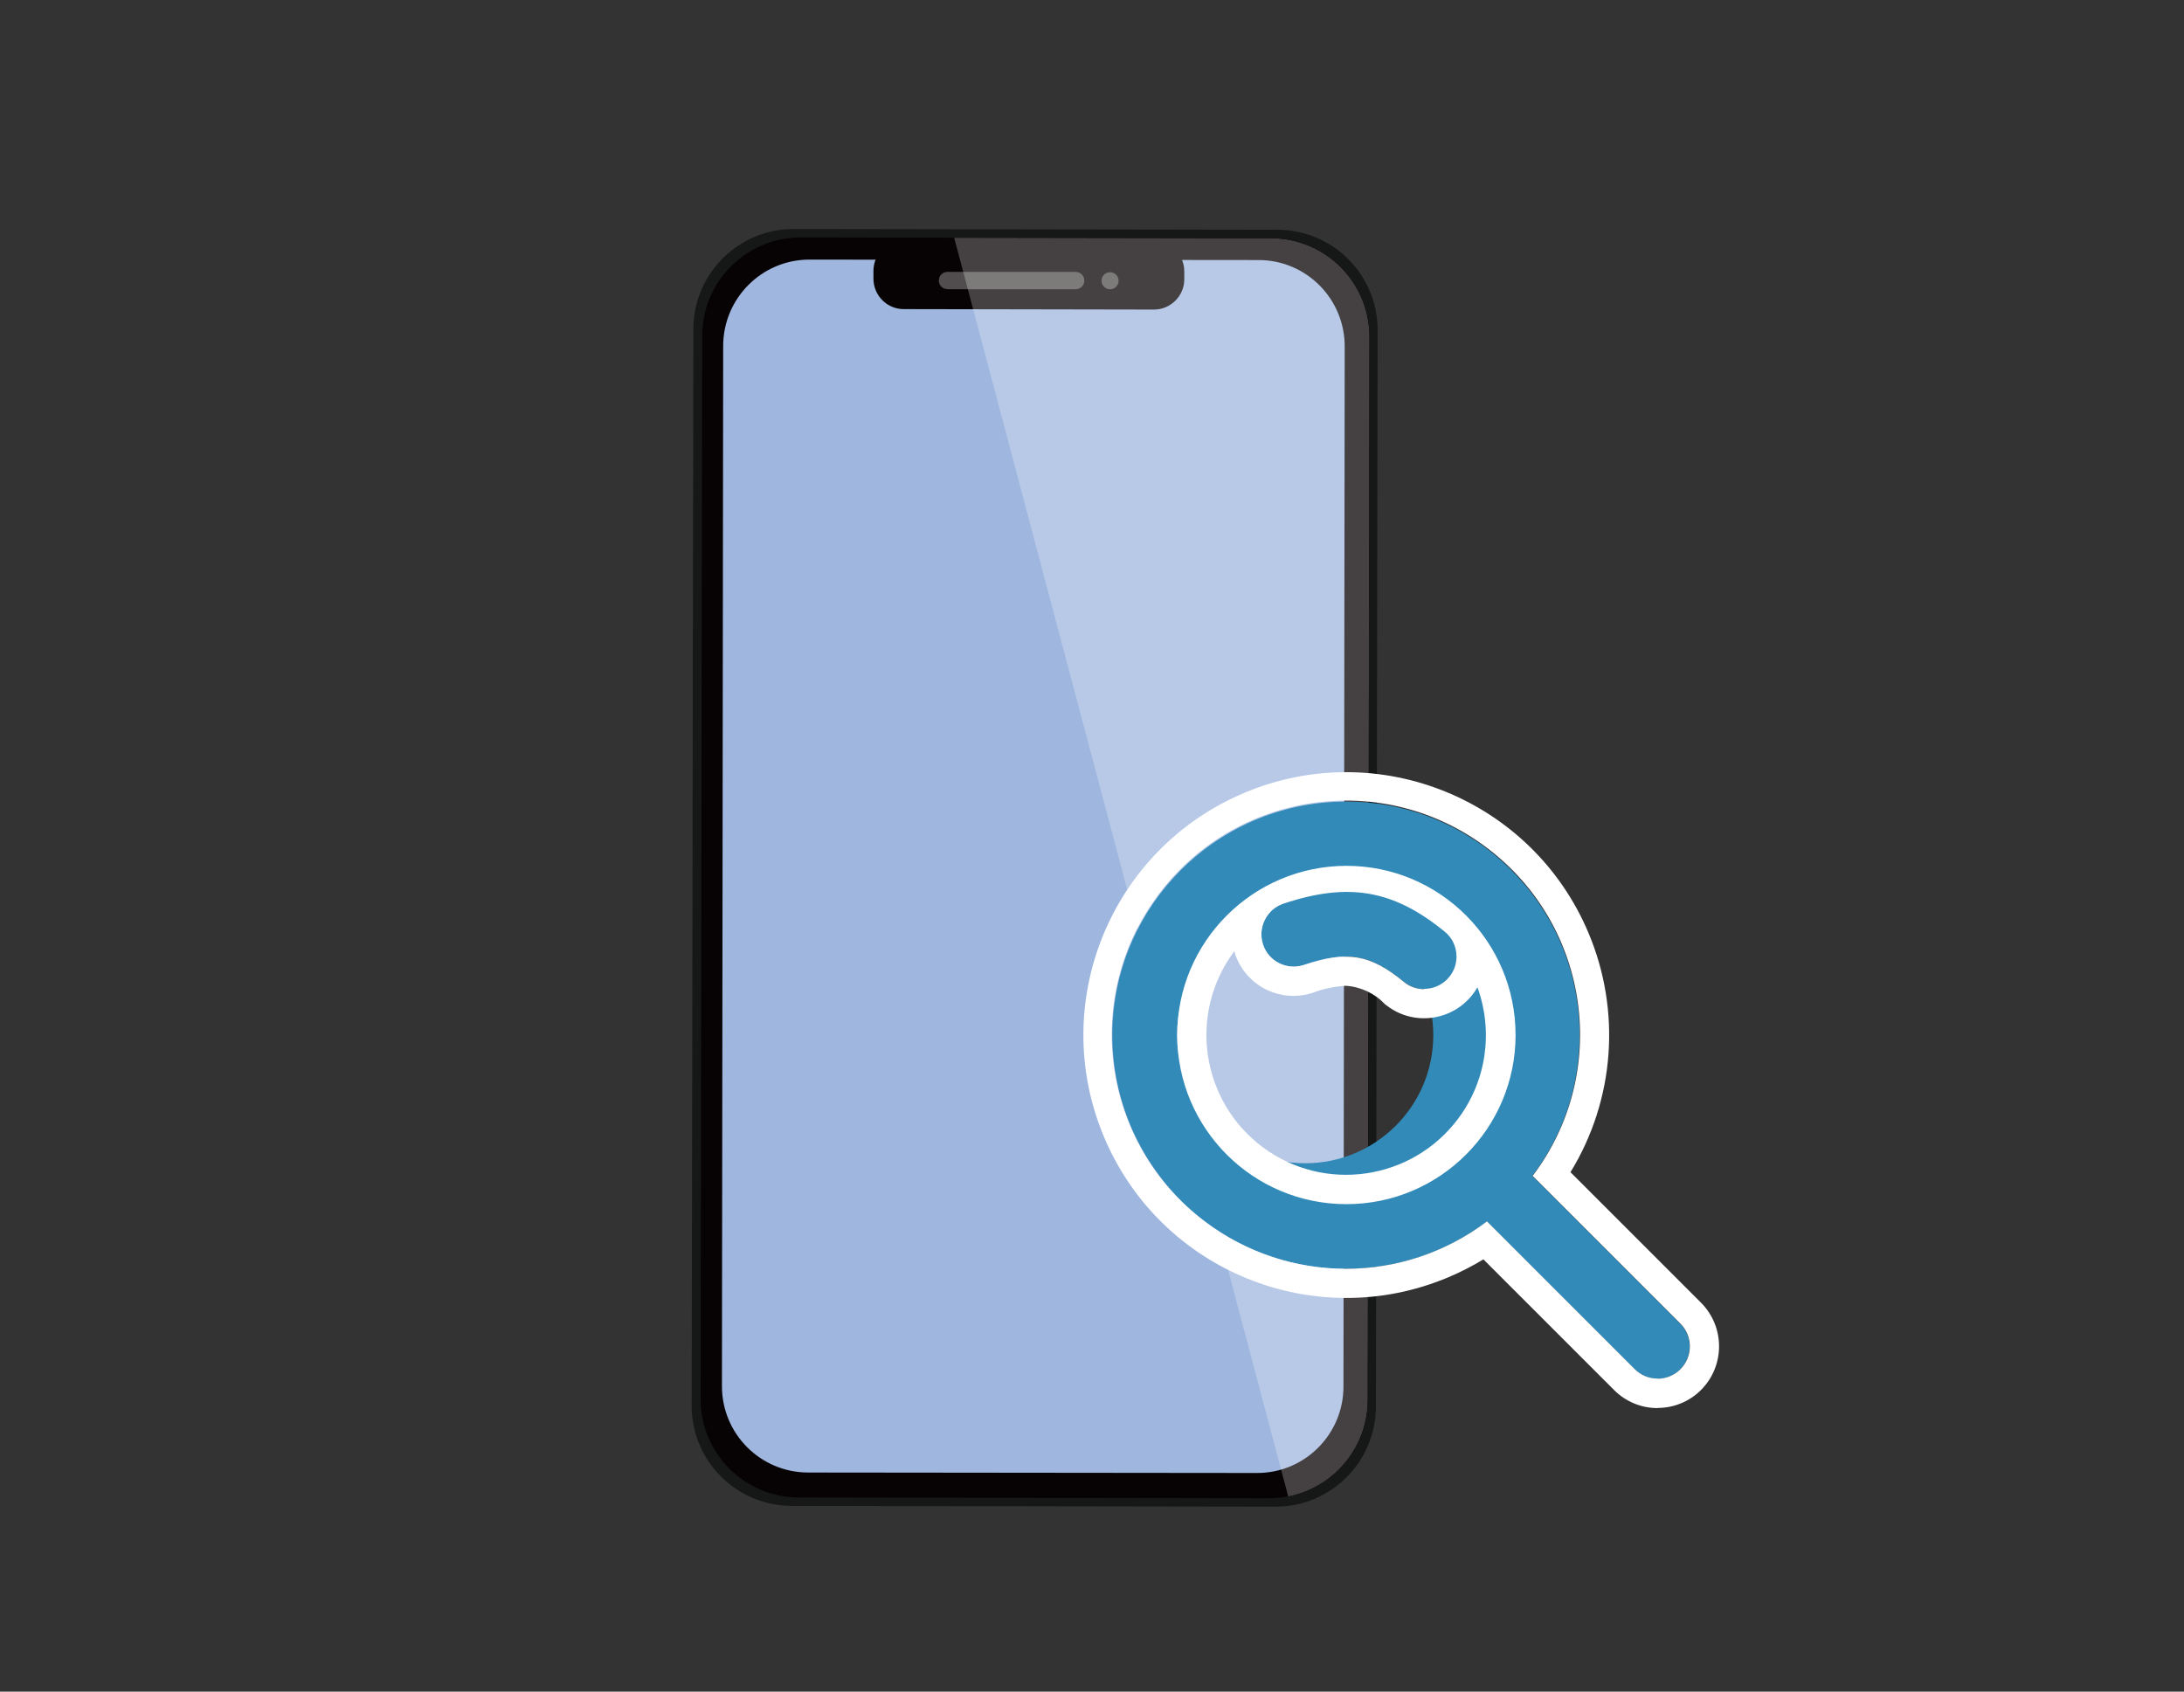
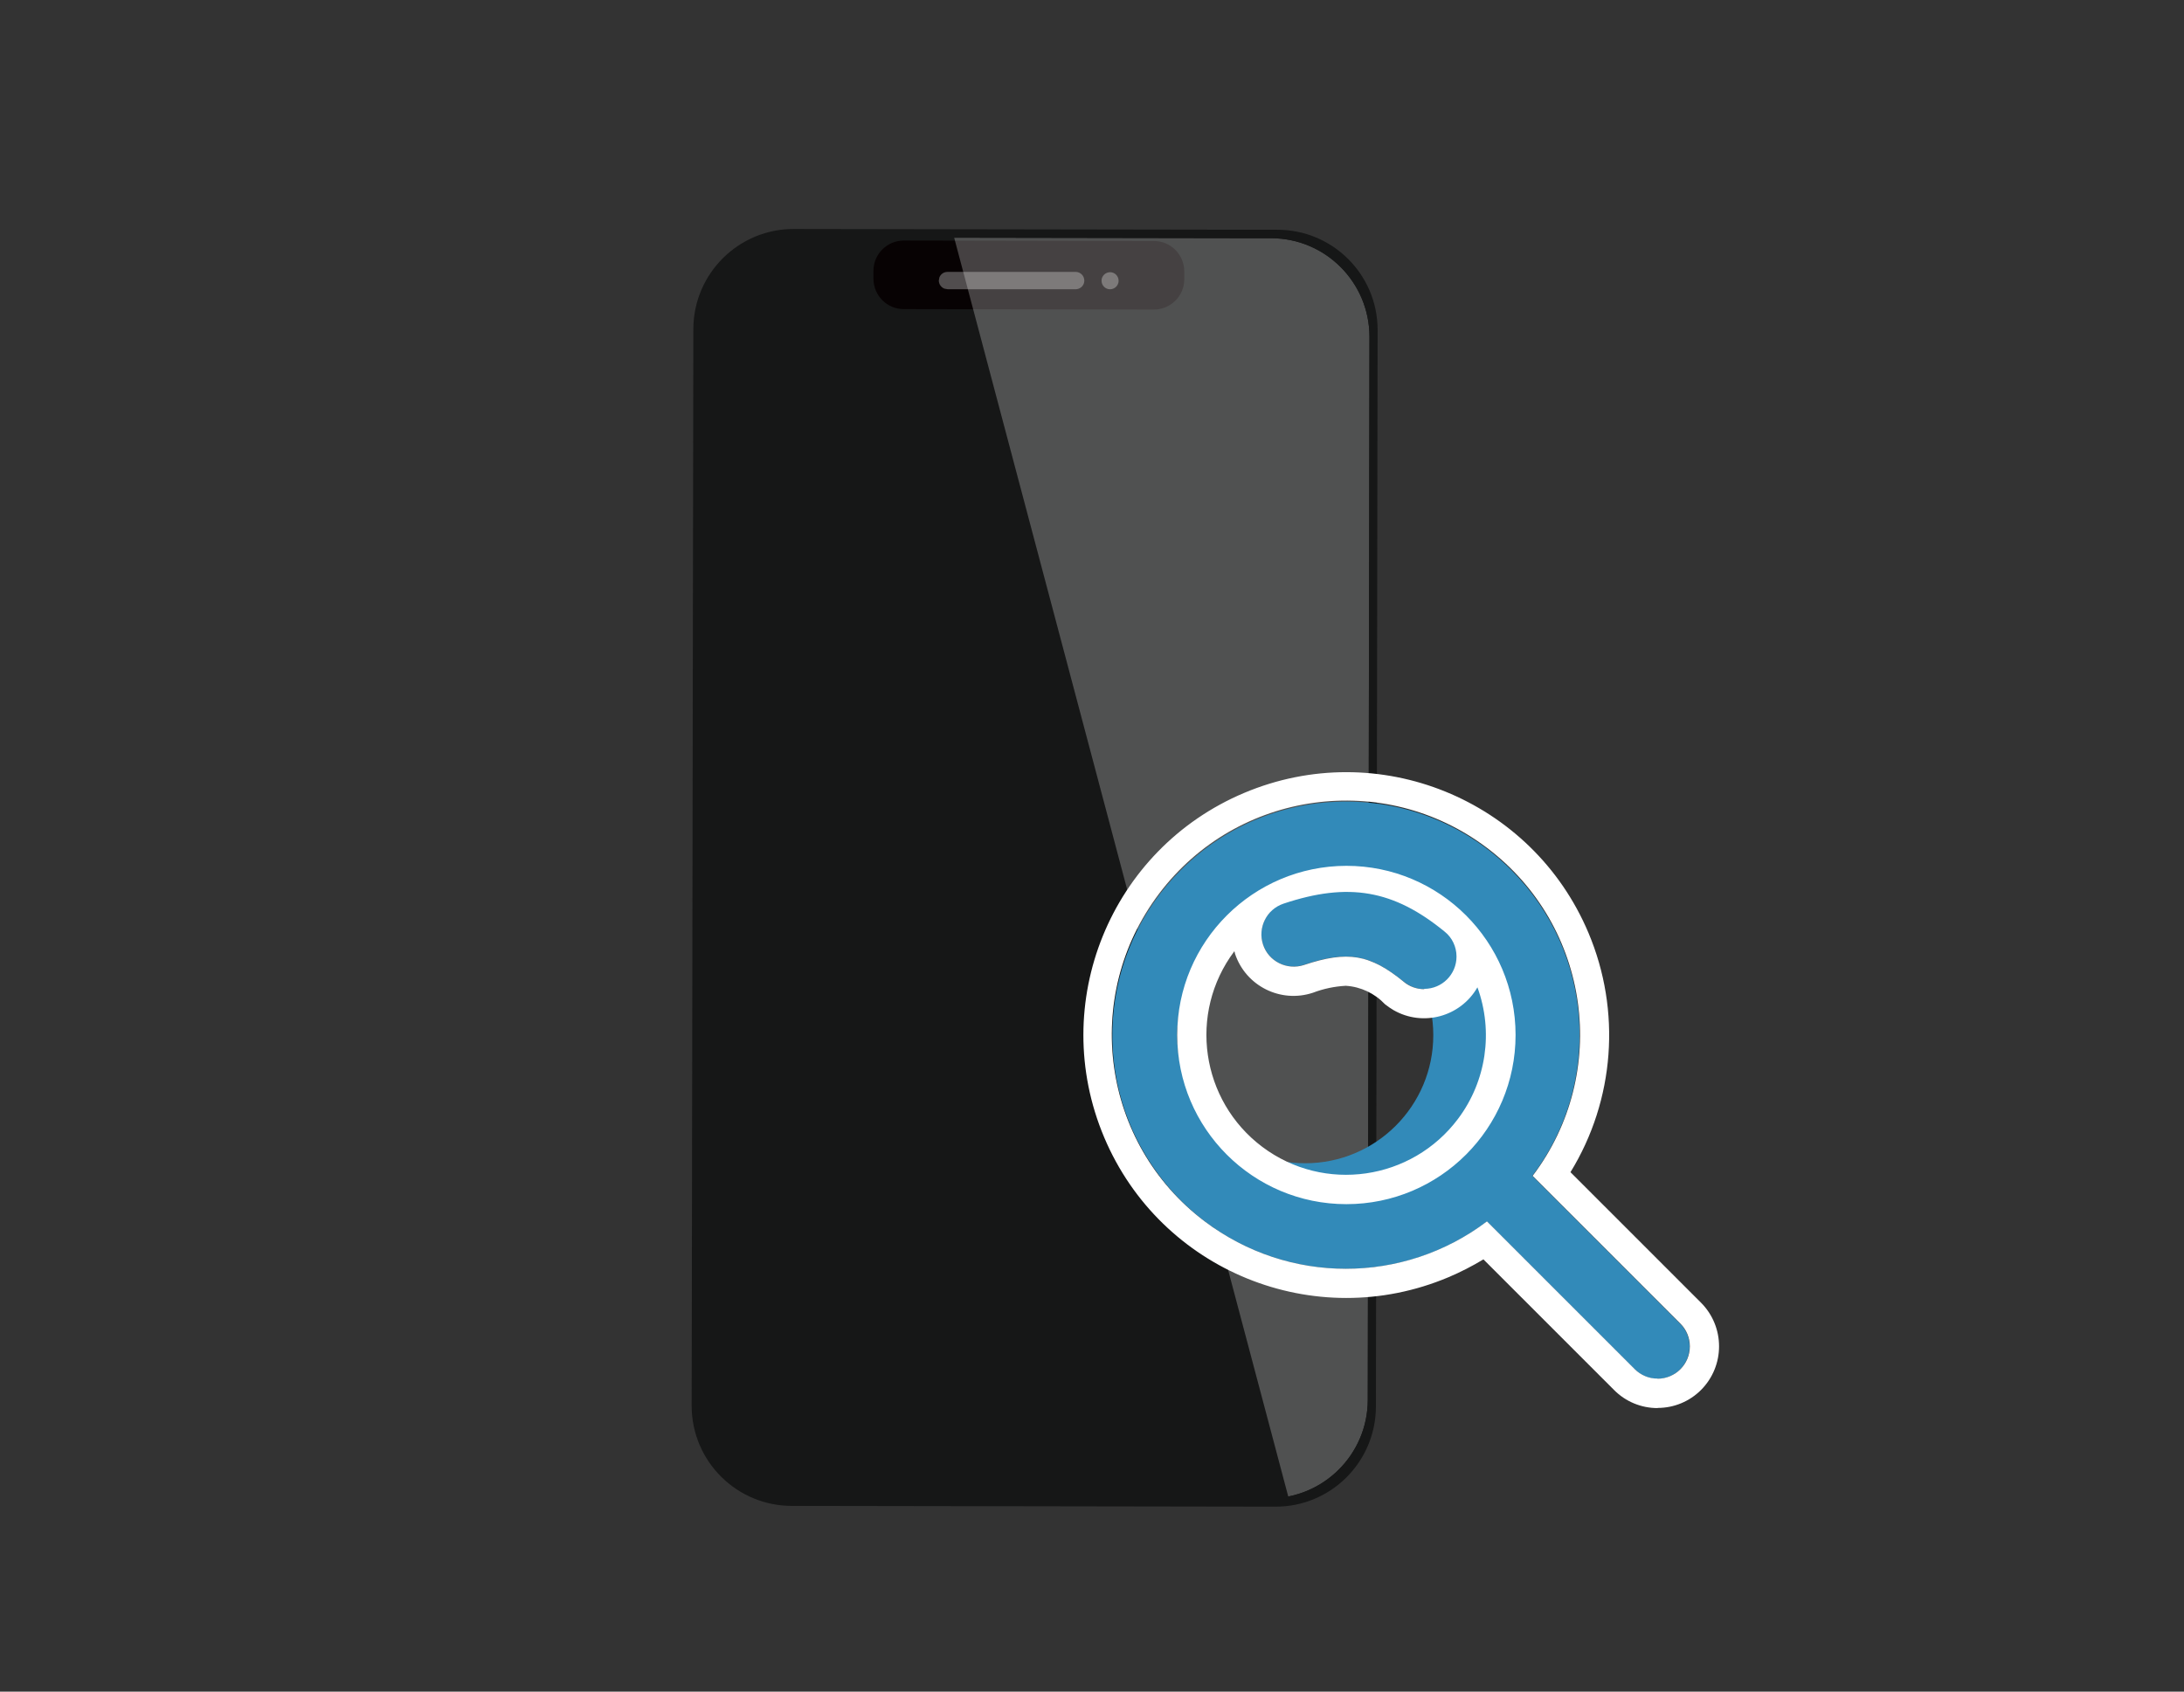
<svg xmlns="http://www.w3.org/2000/svg" id="_レイヤー_1" data-name="レイヤー 1" viewBox="0 0 142 110">
  <rect x="0" y="0" width="142" height="110" fill="#333333" stroke="none" />
  <defs>
    <style>
      .cls-1 {
        fill: url(#_名称未設定グラデーション_2);
      }

      .cls-1, .cls-2, .cls-3, .cls-4, .cls-5, .cls-6, .cls-7 {
        stroke-width: 0px;
      }

      .cls-8 {
        clip-path: url(#clippath-2);
      }

      .cls-2 {
        fill: url(#_名称未設定グラデーション_4);
      }

      .cls-3 {
        fill: none;
      }

      .cls-4 {
        fill: #161717;
      }

      .cls-9 {
        clip-path: url(#clippath-1);
      }

      .cls-10 {
        clip-path: url(#clippath-4);
      }

      .cls-5 {
        fill: #328ab9;
      }

      .cls-11 {
        clip-path: url(#clippath);
      }

      .cls-12 {
        opacity: .3;
      }

      .cls-13 {
        clip-path: url(#clippath-3);
      }

      .cls-6 {
        fill: #fff;
      }

      .cls-14 {
        opacity: .25;
      }

      .cls-7 {
        fill: #070203;
      }
    </style>
    <clipPath id="clippath">
-       <path class="cls-3" d="M81.84,16.91l-29.21-.03h0c-3.1,0-5.61,2.52-5.61,5.62l-.08,67.62c-.01,3.1,2.49,5.62,5.59,5.63,0,0,0,0,0,0l29.21.03c3.1,0,5.61-2.52,5.61-5.62l.08-67.62c.01-3.1-2.49-5.62-5.58-5.63,0,0,0,0-.01,0" />
-     </clipPath>
+       </clipPath>
    <linearGradient id="_名称未設定グラデーション_4" data-name="名称未設定グラデーション 4" x1="-623.11" y1="497.33" x2="-623.1" y2="497.33" gradientTransform="translate(37084.68 97277.8) rotate(10.14) scale(86.15 -179.32)" gradientUnits="userSpaceOnUse">
      <stop offset="0" stop-color="#d5edf1" />
      <stop offset="1" stop-color="#9fb7df" />
    </linearGradient>
    <clipPath id="clippath-1">
      <rect class="cls-3" x="65.41" y="12.49" width="2.96" height="11.52" transform="translate(37.15 80.88) rotate(-79.86)" />
    </clipPath>
    <clipPath id="clippath-2">
      <path class="cls-3" d="M82.65,15.49l-30.58-.05c-3.53,0-6.4,2.85-6.41,6.39l-.11,69.14c0,3.53,2.85,6.4,6.39,6.41l30.58.05c3.53,0,6.4-2.86,6.41-6.39l.11-69.14c0-3.53-2.85-6.4-6.38-6.41,0,0,0,0,0,0" />
    </clipPath>
    <clipPath id="clippath-3">
      <rect class="cls-3" x="33.08" y="30.83" width="88.87" height="47.19" transform="translate(10.29 121.14) rotate(-79.86)" />
    </clipPath>
    <clipPath id="clippath-4">
      <polygon class="cls-3" points="61.13 12.03 84.7 100.85 93.14 101.06 94.28 12.28 61.13 12.03" />
    </clipPath>
    <linearGradient id="_名称未設定グラデーション_2" data-name="名称未設定グラデーション 2" x1="-622.81" y1="497.52" x2="-622.8" y2="497.52" gradientTransform="translate(30101.17 112101.25) rotate(10.14) scale(79.34 -211.06)" gradientUnits="userSpaceOnUse">
      <stop offset="0" stop-color="#fff" />
      <stop offset="1" stop-color="#fff" />
    </linearGradient>
  </defs>
  <g>
    <g>
      <path id="_パス_93921" data-name="パス 93921" class="cls-4" d="M51.65,14.89l31.37.05c3.6-.02,6.54,2.89,6.55,6.49l-.11,70.07c-.03,3.6-2.97,6.5-6.57,6.47l-31.37-.05c-3.6.02-6.54-2.89-6.55-6.49,0,0,0,0,0,0l.11-70.07c.03-3.6,2.97-6.5,6.57-6.47" />
-       <path id="_パス_93922" data-name="パス 93922" class="cls-7" d="M52.07,15.44l30.58.05c3.53,0,6.39,2.87,6.39,6.41l-.11,69.13c0,3.53-2.87,6.39-6.41,6.39l-30.58-.05c-3.53,0-6.39-2.87-6.39-6.41l.11-69.13c0-3.53,2.87-6.39,6.41-6.39" />
    </g>
    <g class="cls-11">
      <g id="_グループ_133664" data-name="グループ 133664">
        <path id="_パス_93923" data-name="パス 93923" class="cls-2" d="M20.94,70.31l43.92,76.92,48.52-104.43-43.92-76.92L20.94,70.31Z" />
      </g>
    </g>
    <g id="_グループ_133669" data-name="グループ 133669">
      <path id="_パス_93925" data-name="パス 93925" class="cls-7" d="M58.77,15.64l16.26.03c1.09,0,1.97.89,1.97,1.98,0,0,0,0,0,0v.51c0,1.09-.89,1.97-1.98,1.97h0s-16.26-.03-16.26-.03c-1.09,0-1.97-.89-1.97-1.98,0,0,0,0,0,0v-.51c0-1.09.89-1.97,1.98-1.97h0" />
      <g id="_グループ_133668" data-name="グループ 133668" class="cls-12">
        <g id="_グループ_133667" data-name="グループ 133667">
          <g class="cls-9">
            <g id="_グループ_133666" data-name="グループ 133666">
              <path id="_パス_93926" data-name="パス 93926" class="cls-6" d="M61.61,17.68h8.34c.31.01.55.26.55.57h0c0,.31-.25.55-.56.56h-8.34c-.31-.01-.56-.26-.56-.57,0-.31.25-.56.56-.56h0" />
              <path id="_パス_93927" data-name="パス 93927" class="cls-6" d="M71.62,18.25c0,.31.25.56.55.56.31,0,.56-.25.56-.55,0-.31-.25-.56-.55-.56,0,0,0,0,0,0-.31,0-.56.25-.56.55Z" />
            </g>
          </g>
        </g>
      </g>
    </g>
    <g class="cls-8">
      <g id="_グループ_133676" data-name="グループ 133676">
        <g id="_グループ_133675" data-name="グループ 133675" class="cls-14">
          <g id="_グループ_133674" data-name="グループ 133674">
            <g class="cls-13">
              <g id="_グループ_133673" data-name="グループ 133673">
                <g id="_グループ_133672" data-name="グループ 133672">
                  <g class="cls-10">
                    <g id="_グループ_133671" data-name="グループ 133671">
                      <path id="_パス_93928" data-name="パス 93928" class="cls-1" d="M36.5,58.42l28.26,100.93,53.77-108.92-28.27-100.93L36.5,58.42Z" />
                    </g>
                  </g>
                </g>
              </g>
            </g>
          </g>
        </g>
      </g>
    </g>
  </g>
  <g>
    <path id="_パス_104176" data-name="パス 104176" class="cls-5" d="M106.29,89.04l-9.61-9.61c-6.69,5.06-16.22,3.74-21.28-2.95-4.58-6.05-3.99-14.55,1.38-19.91,5.94-5.93,15.55-5.93,21.48,0,5.36,5.36,5.94,13.85,1.37,19.89l9.61,9.61c.82.82.82,2.15,0,2.97,0,0,0,0,0,0h0c-.81.82-2.13.82-2.94,0,0,0-.01-.01-.02-.02M76.53,67.31c0,4.6,3.73,8.33,8.33,8.33,4.6,0,8.33-3.73,8.33-8.33s-3.73-8.33-8.33-8.33c-4.6,0-8.33,3.73-8.33,8.33h0ZM91.26,63.83c-2.2-1.79-3.65-2.04-6.49-1.09-1.1.37-2.29-.23-2.65-1.33-.37-1.1.23-2.29,1.33-2.65h0c4.22-1.41,7.16-.89,10.48,1.82.91.72,1.06,2.04.33,2.95-.72.91-2.04,1.06-2.95.33-.01-.01-.03-.02-.04-.04h0Z" />
    <path id="_パス_104177" data-name="パス 104177" class="cls-6" d="M107.77,89.65c1.16,0,2.1-.94,2.1-2.1,0-.56-.22-1.09-.61-1.48h0l-9.61-9.61c5.07-6.7,3.75-16.25-2.96-21.32-6.7-5.07-16.25-3.75-21.32,2.96s-3.75,16.25,2.96,21.32c5.43,4.11,12.92,4.11,18.35,0l9.61,9.61c.39.39.93.62,1.48.61M87.54,56.3c6.07,0,11,4.92,11,11,0,6.07-4.92,11-11,11-6.07,0-11-4.92-11-11,0-6.07,4.93-10.99,11-11M92.6,64.3c1.16,0,2.1-.94,2.1-2.1,0-.63-.28-1.23-.77-1.62-3.32-2.72-6.26-3.23-10.48-1.82-1.1.37-1.69,1.56-1.33,2.66s1.56,1.69,2.66,1.33h0c2.85-.95,4.3-.7,6.49,1.09.37.31.84.48,1.33.48M107.77,91.56c-1.06,0-2.08-.42-2.83-1.18l-8.49-8.49c-.73.44-1.49.83-2.27,1.16-8.7,3.67-18.72-.4-22.39-9.1-3.67-8.7.4-18.72,9.1-22.39,8.7-3.67,18.72.4,22.39,9.1,2.14,5.07,1.71,10.87-1.17,15.56l8.49,8.49c1.56,1.57,1.56,4.1,0,5.67h0c-.75.75-1.76,1.17-2.82,1.17h0ZM80.25,61.86c-3.01,4.02-2.18,9.71,1.83,12.72,4.02,3.01,9.71,2.18,12.72-1.83,1.84-2.45,2.31-5.67,1.26-8.55-1.1,1.92-3.55,2.58-5.46,1.48-.19-.11-.37-.24-.55-.38-.67-.71-1.58-1.14-2.55-1.2-.73.04-1.45.19-2.13.45-2.1.7-4.37-.43-5.07-2.53,0-.05-.03-.1-.04-.16h-.01Z" />
  </g>
</svg>